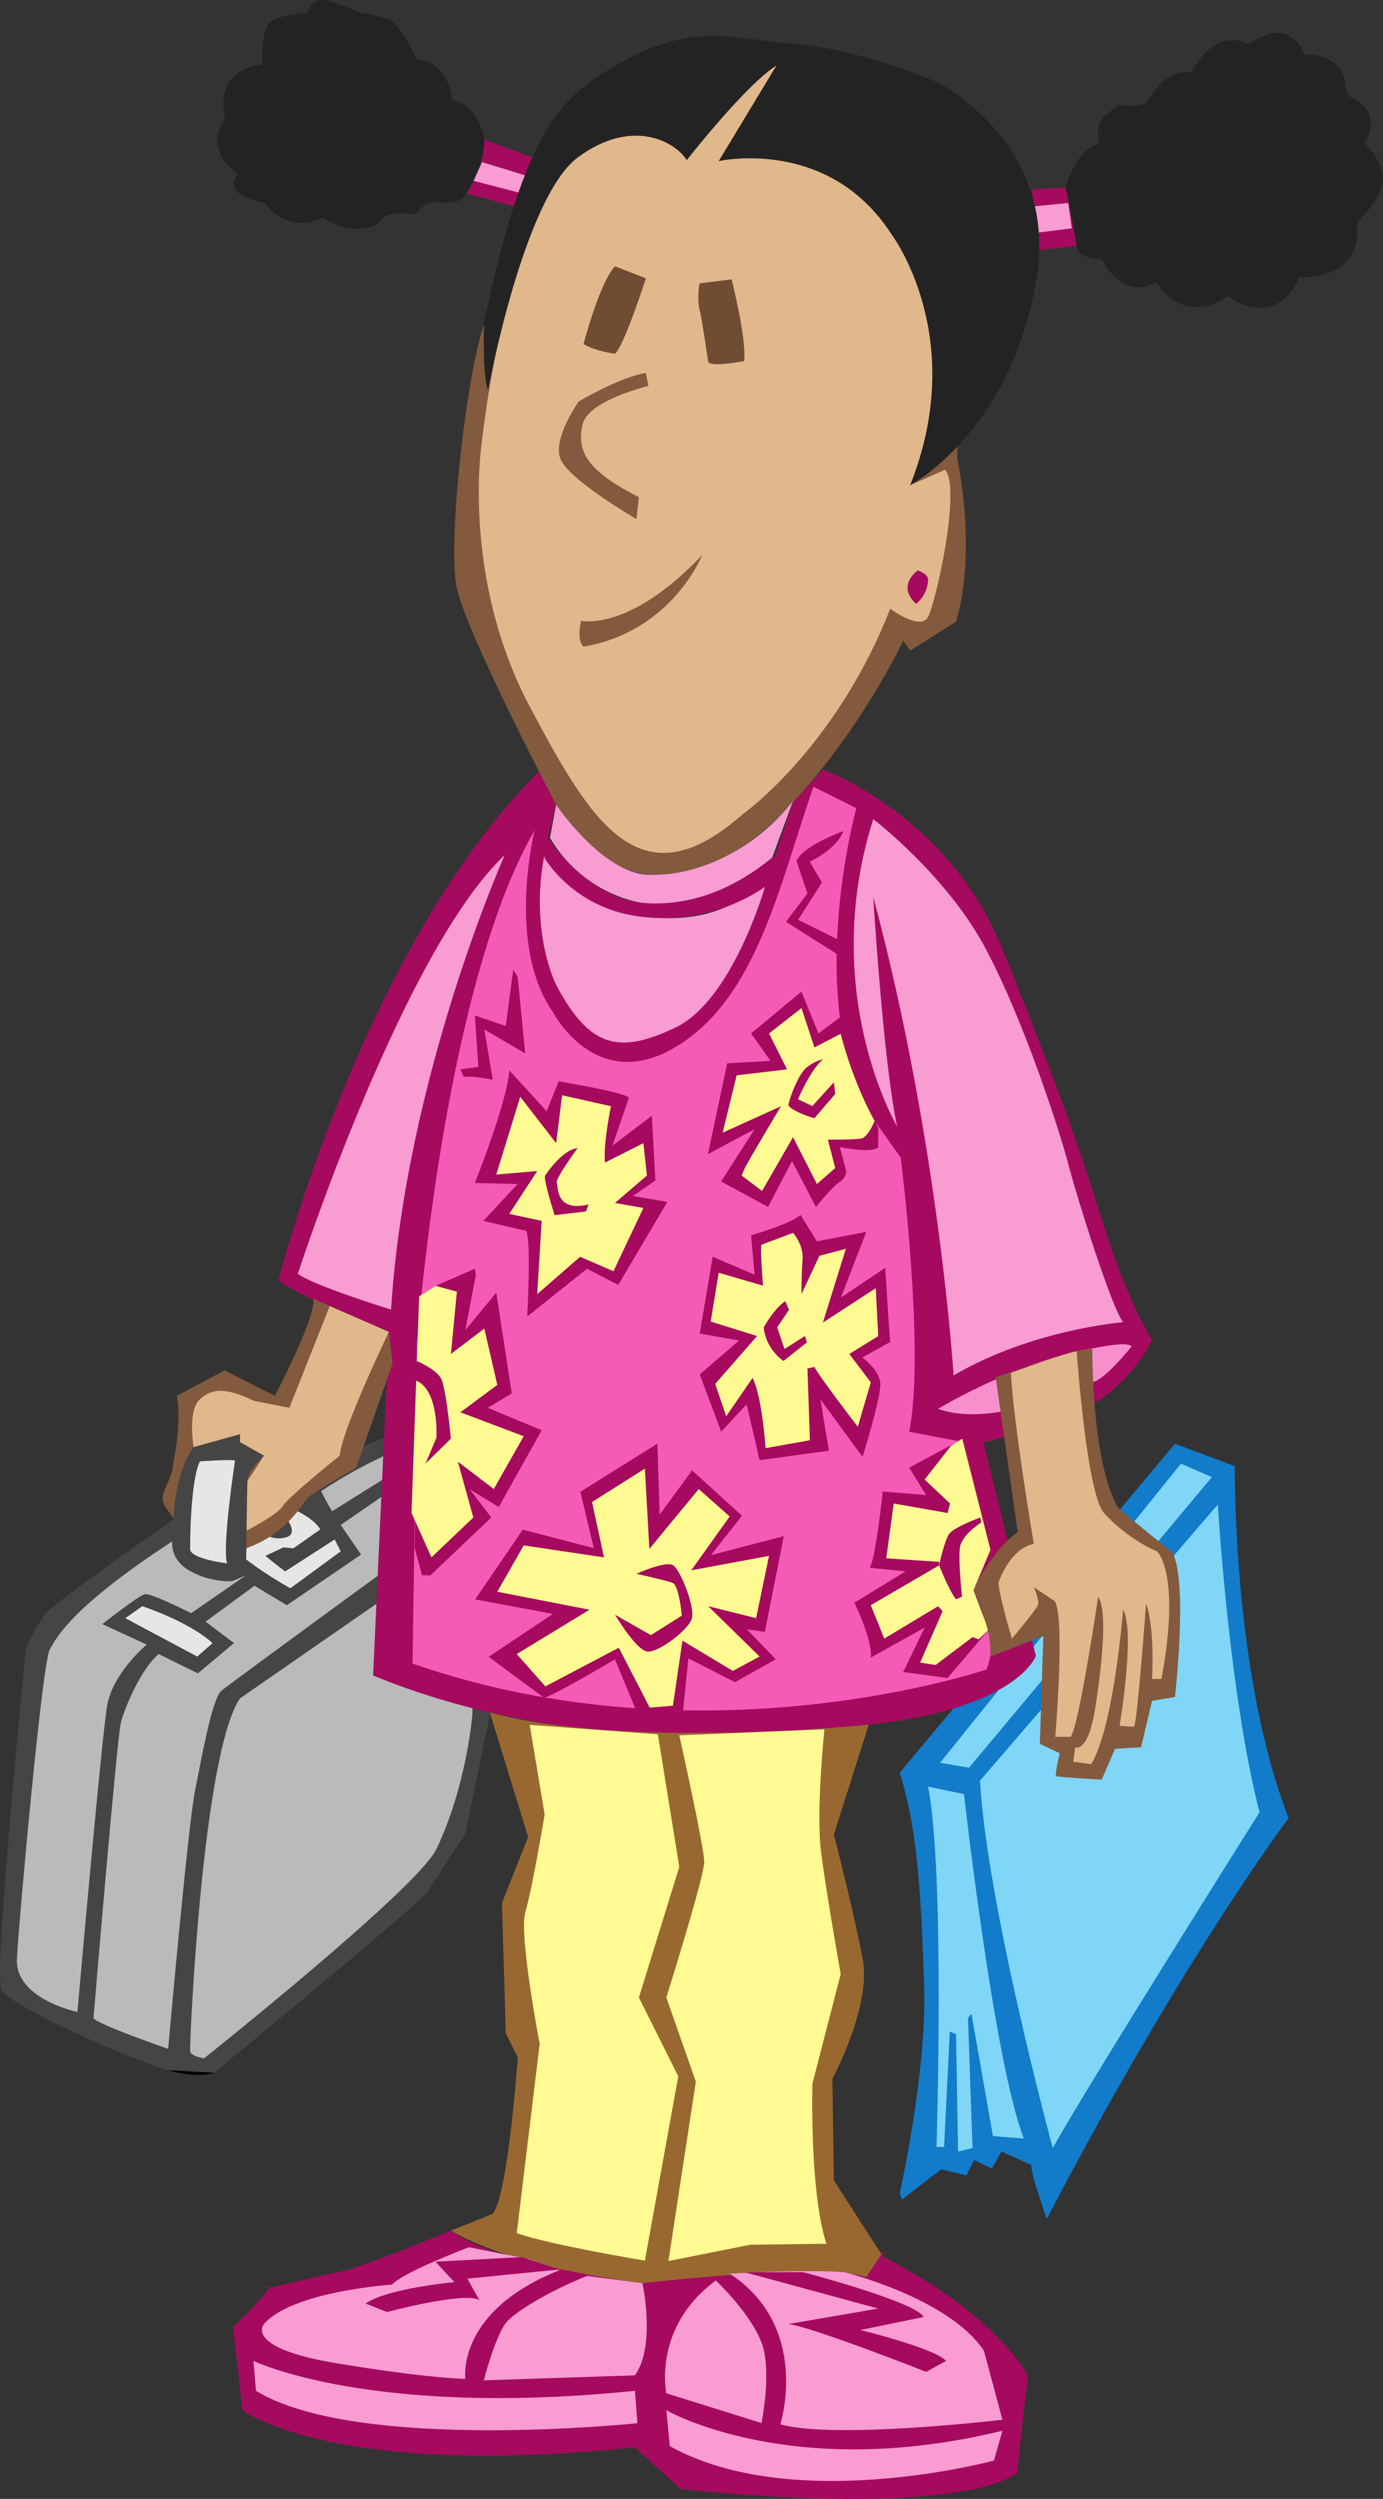
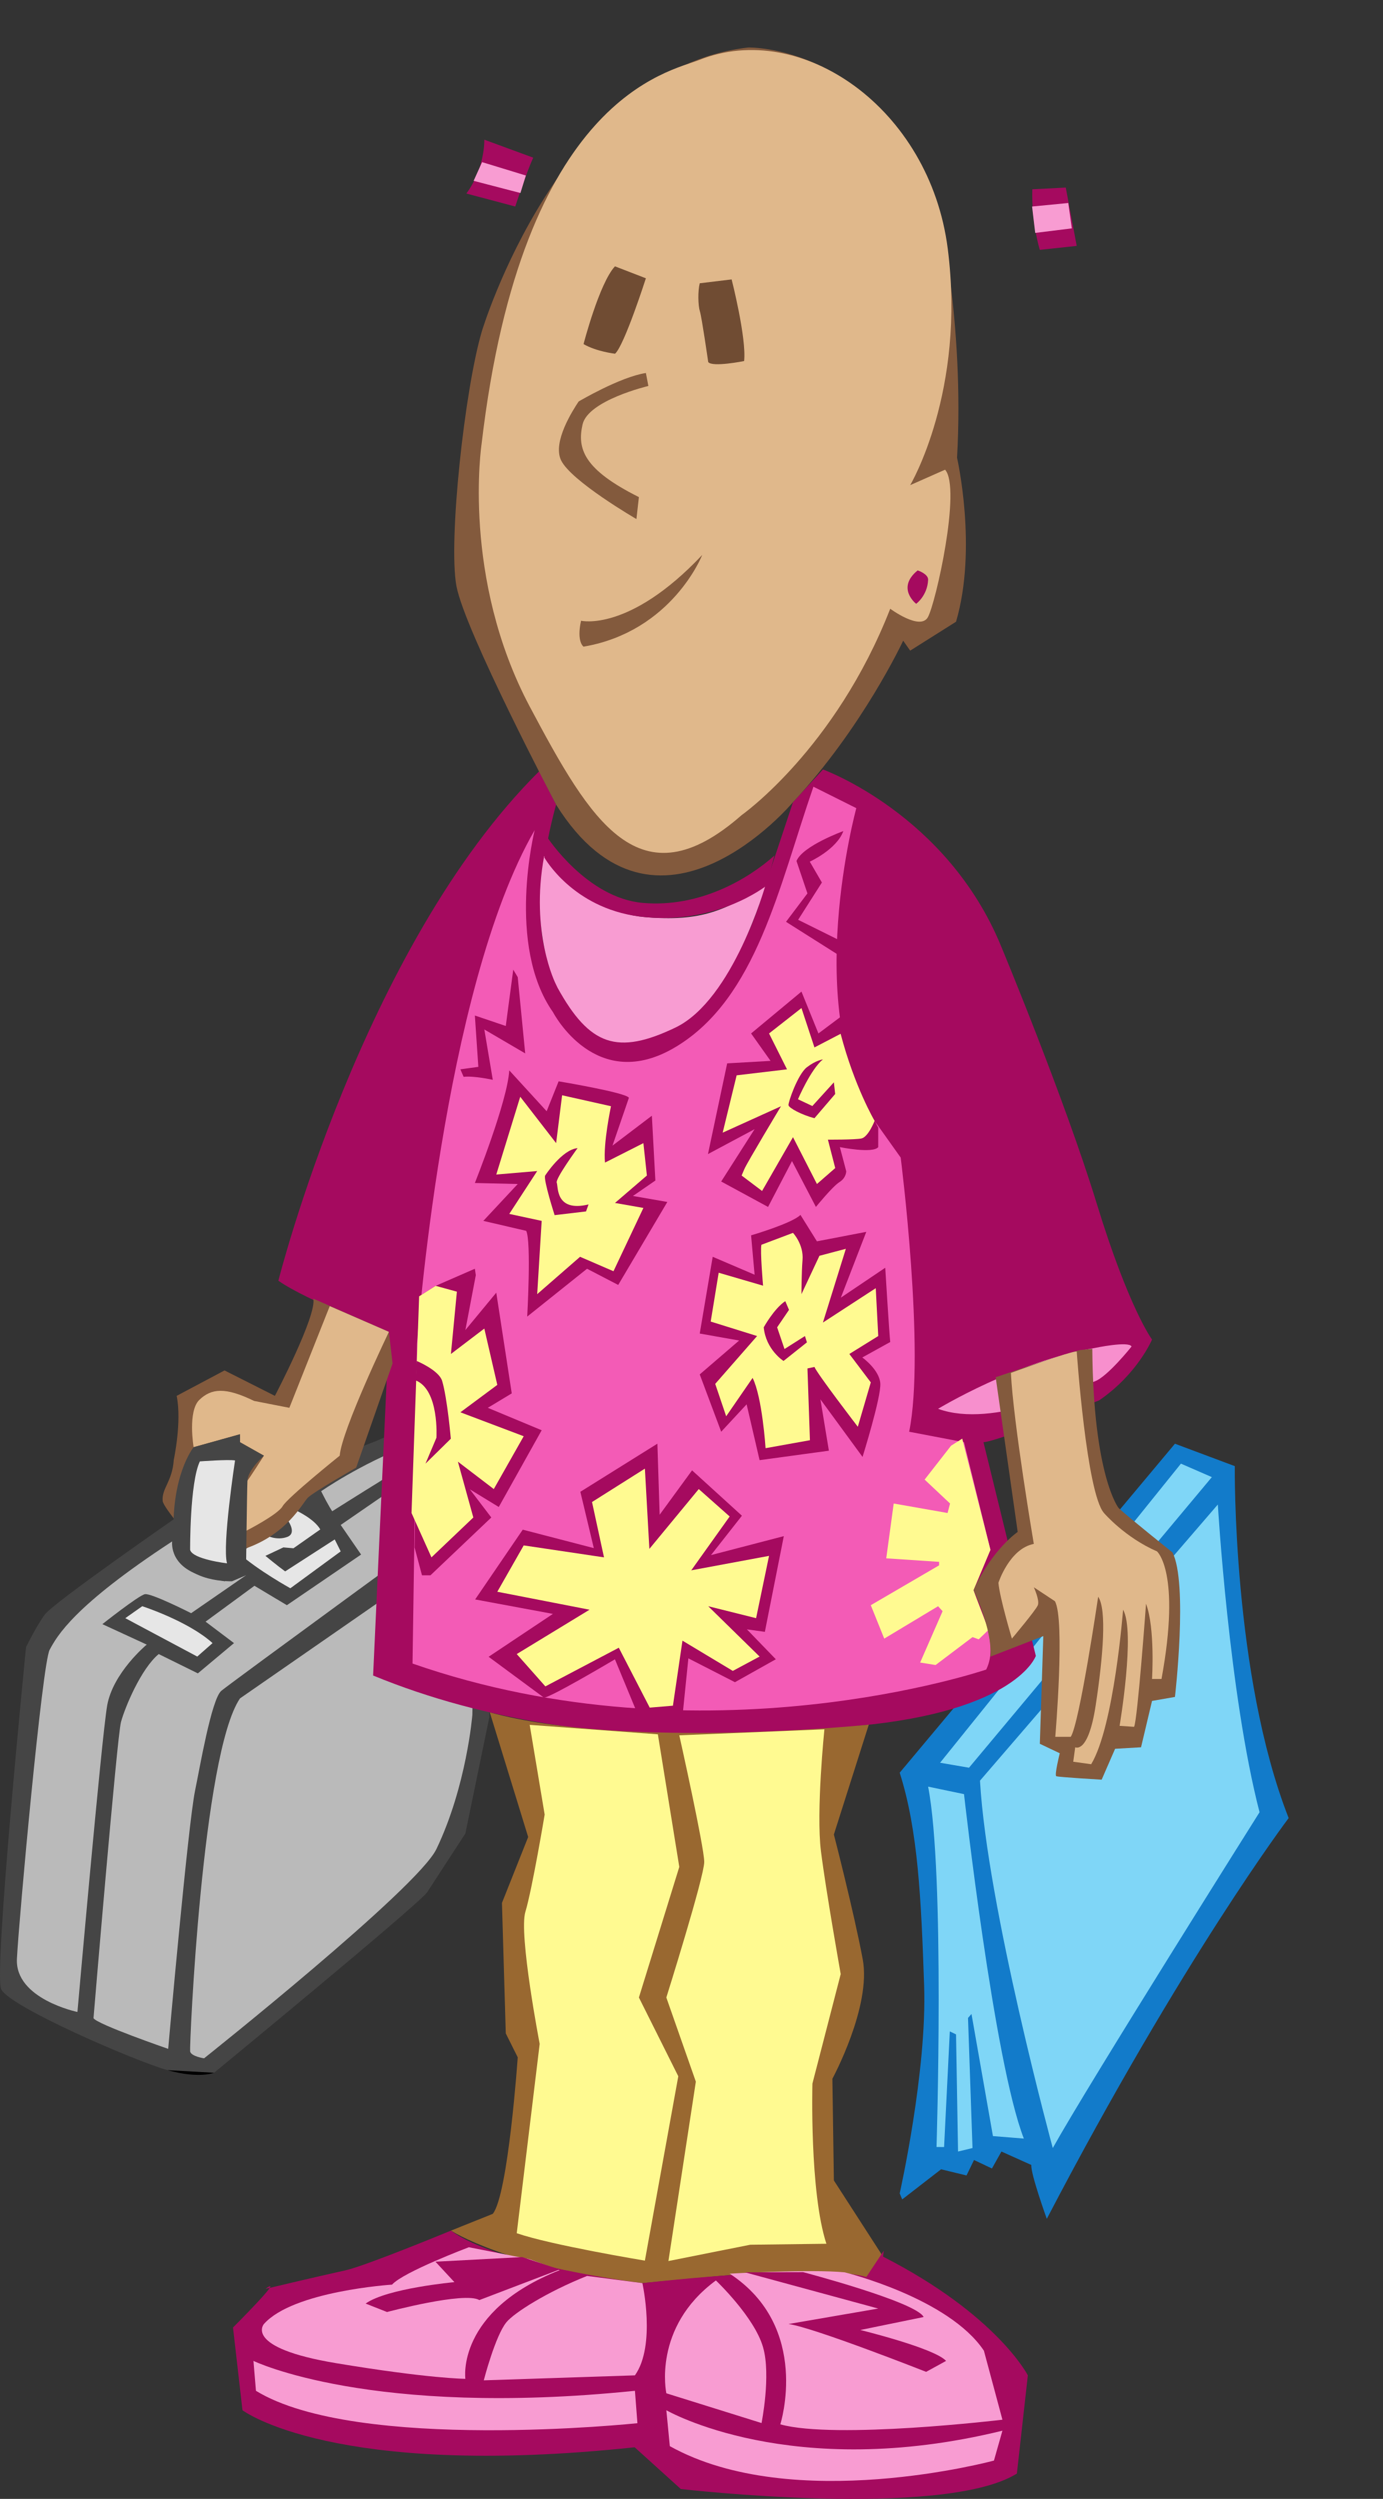
<svg xmlns="http://www.w3.org/2000/svg" width="238.519" height="431.127">
  <rect width="100%" height="100%" fill="#333333" stroke="none" />
  <path fill="#454545" d="M28.888 357.16c-5.472-1.527-27.402-10.984-28.695-13.996-1.289-3.011 4.3-58.996 4.3-58.996s1.735-3.562 3.231-5.61c1.5-2.046 22.313-16.491 22.313-16.491l34.8-13.434s14.946-6.89 17.22-1.773c2.269 5.12 2.331 49.433 2.331 49.433l-4.129 20.04-6.617 10.175c-2.238 2.734-36.726 31.102-36.726 31.102" />
  <path fill="#bababa" d="M55.388 257.278s6.668-4.665 15.332-8c8.664-3.329 7.34-1.957 5.336-.665-3.597 2.317-9.16 6.13-10.758 7.11-2.597 1.594-8 5.008-8 5.008s-.578-.782-1.91-3.453m-28.015 28.093 6.75 3.332 6.234-5.222-4.902-3.7 8.43-6.191 5.59 3.352 12.8-8.739-3.516-5.105 20.77-14.32.43 12.257s-40.063 29.239-41.782 30.672c-1.718 1.434-3.761 13.528-4.53 17.196-1.204 5.738-4.641 44.582-4.641 44.582s-12.364-4.266-12.88-5.301c0 0 4.051-48.567 4.739-51.09.687-2.52 3.437-9.172 6.508-11.723" />
  <path fill="#bababa" d="M35.197 355.117s-2.274-.336-2.406-1.203c-.137-.867 2.062-51.254 8.597-60.89l39.145-27.157s1.219 19.82.933 29.996c0 0-.984 12.274-6.199 23.149-3.261 6.808-40.07 36.105-40.07 36.105m-5.504-89.183s-.723 4.988 6.734 6.324l2.309.566 2.309-1.73 1.375.691-9.457 6.535s-6.883-3.5-7.977-3.277c-1.09.219-7.332 5.168-7.332 5.168l7.652 3.527s-5.855 4.848-6.832 10.563c-.976 5.71-5.12 52.82-5.12 52.82s-10.798-2.234-10.438-9.183c.359-6.95 4.37-50.918 5.64-53.29 1.27-2.374 4.11-7.562 21.137-18.714" />
  <path fill="#e6e6e6" d="M24.533 277.117s7.91 2.551 12.125 6.364l-2.64 2.324-12.41-6.625 2.925-2.063M41.216 268l4.73-3.097s1.767.945 3.595.261c1.828-.687-.067-3.097-.067-3.097l1.461-1.528s3.227 1.442 4.301 3.332l-4.625 3.25-1.738-.152-3.098 1.46s2.203 1.821 3.406 2.68l8.547-5.515 1.031 2.062-8.683 6.364s-5.59-3.094-8.86-6.02" />
  <path d="M36.916 357.61s-2.555 1.074-8.028-.45" />
  <path fill="#454545" d="M40.959 247.66s8.761-4.547 10.761.453 4 11.5 4 11.5l-8-.5s-3.593-9.12-6.761-11.453" />
  <path fill="#127bca" d="m155.166 305.84 47.472-56.758 10.32 3.867s-.429 35.95 9.29 60.72c0 0-18.23 24.12-41.711 69.14 0 0-2.797-7.739-2.668-9.29l-5.156-2.32-1.637 2.926-3.094-1.465-1.293 2.668-4.383-1.066-6.707 5.195-.433-1.031s4.734-21.074 4.215-35.906c-.516-14.836-1.032-26.703-4.215-36.68" />
  <path fill="#7fd6f7" d="m203.67 252.52 5.332 2.324-41.883 50.137-4.985-.86 41.536-51.601m-34.657 54.695 41.02-47.644s1.922 32.69 7.195 53.09c0 0-29.512 46.886-35.66 57.937 0 0-11.309-41.625-12.555-63.383m-8.945 1.031 6.191 1.293s5.16 46.18 10.32 59.426l-5.331-.43-3.7-21.07-.601.688.777 22.445-2.496.601-.344-20.207-1.074-.52-.988 19.954-1.305-.012s1.477-47.203-1.449-62.168" />
  <path fill="#a50a5f" d="M141.935 132.758s21.371 7.715 30.719 30.488c0 0 10.926 26.235 16.488 44.383 5.555 18.145 9.543 23.477 9.543 23.477s-2.496 5.96-9.117 10.492c0 0-17.285 7.05-19.953 7.223l9.031 36.867s-3.21 9.52-30.703 12.07c0 0-43.832 7.71-83.594-8.687l2.723-59.286s-14.102-5.328-19.063-8.828c0 0 14.536-57.676 44.98-87.89l2.923 5.761s-3.516 11.91-2.531 21.621c.984 9.711 7.566 18.852 14.453 18.868 6.882.02 18.304-6.934 23.773-25.391l5.156-15.527 5.172-5.641" />
  <path fill="#835a3d" d="M165.056 78.973s3.555 15.566-.172 28.293l-7.91 4.988-1.207-1.719s-6.992 15.02-19.004 27.864c0 0-23.535 28.148-40.851.43 0 0-15.758-29.977-17.192-37.716-1.433-7.738 1.426-33.957 4.38-43.945 0 0 13.558-45.246 45.952-48.976 0 0 22.36-.57 32.68 27.234 0 0 4.645 20.297 3.324 43.547" />
  <path fill="#e0b88b" d="M120.595 10.344c-5.14 2.047-30.539 6.27-37.539 66.27 0 0-3.496 23.074 8.328 45.335 10.47 19.696 18.891 34.164 36.52 18.684 0 0 16.152-11.355 25.629-35.605 0 0 5.125 3.789 6.476 1.488 1.348-2.297 5.82-22.297 2.985-25.48l-6.02 2.667s9.63-16.168 6.477-40.82c-3.098-24.215-25.227-39.563-42.856-32.54" />
  <path fill="#a50a5f" d="m91.959 27.2-8.43-3.098s.172 4.816-3.094 9.289l8.426 2.238s1.977-5.98 3.098-8.43" />
  <path fill="#f89cd2" d="m83.146 27.973 7.547 2.308-.937 3.02-8.075-2.102 1.465-3.226" />
  <path fill="#a50a5f" d="m178.04 32.656 5.766-.296 1.89 10.062-6.362.688s-1.465-4.606-1.293-10.454" />
  <path fill="#f89cd2" d="m177.998 35.63 6.238-.606.617 4.375-6.316.785-.54-4.555" />
-   <path fill="#232323" d="M83.529 24.102s-.945-6.274-5.59-6.793c0 0-.191-6.414-5.965-7.012 0 0-3.117-6.508-5.199-7.098-2.082-.593-4.746-1.023-4.746-1.023S57.197-.024 55.463 0c-1.735.024-2.52 2.23-2.52 2.23s-5.46.301-6.637 1.844c-1.175 1.54-1.133 7.043-1.133 7.043s-8.375.496-6.343 9.43c0 0-4.235 4.676 2.215 9.492 0 0-3.493 3.446 4.703 4.989 0 0 3.468 5.59 9.918 2.492 0 0 4.816 3.656 9.718 1.031 0 0 .391-2.457 6.192-1.574 0 0 1.535-1.985 3.023-2.067 1.489-.082 4.586.676 5.836-1.52 1.246-2.19 3.008-5.632 3.094-9.288m100.277 8.258s1.418-6.192 5.762-7.653c0 0-.809-3.375.902-4.687 1.711-1.313 2.364-1.934 2.364-1.934s4.007.543 4.91-.48c.898-1.028 2.96-5.758 7.734-5.114 0 0 3.61-7.867 9.887-4.898 0 0 3.828-2.797 6.453-1.637 2.621 1.16 3.094 3.442 3.094 3.442s6.851-.563 7.168 5.675l.441 1.473s6.367 2.18 2.797 8.203c0 0 2.84 2.406 3.184 5.719.343 3.309-4.559 8.082-4.559 8.082s1.977 9.375-9.89 9.289c0 0-3.227 9.203-12.383 3.266 0 0-6.797 5.46-12.141-2.246l-.5.011s-5.121 3.184-8.988-4.129c0 0-4.012.102-4.344-2.32-.387-2.836-1.89-10.062-1.89-10.062m-26.833 51.343s17.301-9.066 21.75-35.336c3.649-21.539-13.113-31.851-16.629-34.007 0 0-14.12-6.168-26.152-6.91-8.605-.536-16.637-4.13-30.262 4.144-8.433 5.121-15.043 9.785-22.203 44.187 0 0-.316 8.985.695 11.516 0 0 6.137-33.195 15.473-40.129 9.34-6.933 16.793-2.75 18.797.461 0 0 10.074-12.906 15.48-16.34l-9.976 16.512s18.871-4.3 29.762 12.555c0 0 13.468 17.718 3.265 43.347" />
  <path fill="#704c33" d="m120.681 48.871 5.5-.664s2.586 10.125 2.153 14.082c0 0-5.504 1.117-6.192.172 0 0-1.11-7.723-1.433-8.742-.328-1.02-.371-3.516-.028-4.848M106.06 45.95l5.332 2.062s-3.707 11.574-5.316 13.016c0 0-3.242-.375-5.434-1.665 0 0 2.711-10.492 5.418-13.414" />
  <path fill="#835a3d" d="m111.392 64.352.43 2.238s-10.402 2.457-11.352 6.645c-.945 4.191.172 7.757 9.72 12.53l-.43 3.786s-11.278-6.54-13-10.148c-1.508-3.172 2.07-8.672 3.03-10.13 0 0 7.13-4.234 11.602-4.921m-11.179 42.742s8.296 2.02 20.898-11.352c0 0-5.16 13.2-20.469 15.825 0 0-1.246-.817-.43-4.473" />
  <path fill="#a50a5f" d="M158.263 98.41s1.856.598 1.805 1.633c-.129 2.75-2.062 4.13-2.062 4.13s-3.5-2.7.257-5.763" />
  <path fill="#f35bb6" d="M92.216 143.215s-4.98 19.863 3.168 31.43c0 0 7.391 14.328 21.247 5.925 13.855-8.402 17.687-27.566 23.656-44.84l7.398 3.7s-9.46 34.488 3.153 53.953l4.5 6.332s4.273 33.57 1.46 47.3l9.461 1.806 4.559 18.578s-3.355 5.101-2.781 7.394c.574 2.293 4.398 8.438 2.054 13.25 0 0-48.492 16.563-98.945-1.035 0 0 .68-44.617.77-55.219 0 0 4.39-61.054 20.3-88.574" />
-   <path fill="#f89cd2" d="M150.607 141.32s12.664 9.7 19.348 22.278c6.683 12.582 12.828 31.586 14.34 37.422 1.515 5.832 7.535 24.945 9.425 27.093 0 0-15.648 1.215-29.265 9.184 0 0-2.438-39.902-13.848-82.559 0 0 1.723 28.61 4.129 39.645 0 0-13.645-23.078-4.129-53.063m-63.551 6.192s-17.058 38.129-19.61 78.433c0 0-13.667-4.234-16.081-6.19 0 0 18.058-55.614 35.691-72.243m8.856-8.684s7.898 11.793 15.933 12.102c8.032.312 18.008-3.957 24.918-12.719l-3.586 9.754s-10.414 9.164-21.601 7.941c0 0-10.512-.851-16.727-11.355l1.063-5.723" />
  <path fill="#f89cd2" d="M93.85 147.684s7.48 9.629 17.163 10.52c10.012.921 14.254-1.231 21.02-5.528 0 0-5.559 19.832-15.563 24.617-10.004 4.79-14.785 3.125-20.308-6.875l-.332-.695s-4.446-8.774-1.98-22.04" />
  <path fill="#a50a5f" d="M145.447 143.387s-7.008 2.535-8.082 5.16l1.89 5.59-3.695 4.902 8.973 5.676.055-2.582-6.938-3.441 4.098-6.434-2.09-3.598s4.629-2.093 5.789-5.273m.172 31.563-4.469 3.351-2.926-7.223-8.687 7.223 3.355 4.73-7.48.43-3.313 15.652 8.043-4.3-5.761 9.03 8.082 4.388 4.128-7.914 4.125 7.914s2.856-3.528 4.051-4.278c1.2-.754 1.18-1.879 1.18-1.879l-1.098-4.164s5.672 1.16 6.617 0v-3.355s-4.34-7.781-5.847-19.606" />
  <path fill="#fffa91" d="m144.978 178.36-4.515 2.351-2.239-6.793-5.59 4.383 3.098 6.191-8.687 1.032-2.41 9.894 10.062-4.562s-5.867 9.754-6.328 10.855l-.465 1.102 3.527 2.664 5.332-9.285 4.13 8.082 3.155-2.75-1.265-4.903s4.558.031 5.762-.199c1.203-.23 2.293-3.039 2.293-3.039s-3.473-5.895-5.86-15.023" />
  <path fill="#a50a5f" d="M141.923 182.774s-1.19.14-2.769 1.359c-1.574 1.219-3.25 6.082-3.164 6.55.086.477 2.191 1.638 4.473 2.24l3.578-4.18-.227-2.012-3.71 4.09-2.481-1.168s2.191-5.16 4.3-6.88m-53.406-15.48.774 1.293 1.289 13.156-7.051-4.129 1.46 8.688s-3.308-.734-5.03-.516l-.559-1.293 3.098-.43-.602-8.855 5.332 1.805 1.29-9.719m7.823 19.266s11.61 1.933 12.125 2.836l-2.835 8.258 6.792-5.16.606 11.18-3.871 2.667 5.933 1.031-8.472 14.317-5.375-2.793-10.32 8.254s.73-12.942-.172-14.793l-7.395-1.72 5.934-6.362-7.395-.172S87.53 190 87.83 184.668l6.449 7.05 2.062-5.16" />
  <path fill="#fffa91" d="m96.943 188.965 8.43 1.89s-1.375 6.454-1.032 9.723l6.622-3.355.601 5.59-5.504 4.73 4.903.86-5.16 10.921-5.762-2.492-7.395 6.446.774-12.641-5.59-1.203 4.816-7.395-7.055.602 4.13-13.418 6.19 8 1.032-8.258" />
  <path fill="#a50a5f" d="M99.611 198.082s-3.875 5.305-3.594 5.965c.281.656-.277 5.129 5.485 3.754l-.43 1.203-5.418.645s-1.977-6.149-1.633-6.836c0 0 2.883-4.473 5.59-4.73m29.926 15.05s7.054-2.066 8.515-3.527l2.84 4.558 8.512-1.636-4.387 11.355 7.656-5.16s.688 11.265.86 12.812l-4.817 2.668s2.942 2.098 3.106 4.47c.164 2.366-3.063 12.687-3.063 12.687l-7.265-9.934 1.46 8.86-11.952 1.632-2.235-9.633-4.386 4.73-3.7-9.89 6.793-5.847-6.793-1.204 2.235-13.242 7.226 3.094-.605-6.793" />
  <path fill="#fffa91" d="m131.318 214.758 5.445-2.055s1.871 1.989 1.645 4.688c-.18 2.164-.184 5.887-.184 5.887l3.098-6.618 4.559-1.207-3.958 12.727 9.114-5.934.43 8.258-4.985 3.094 3.7 4.902-2.239 7.656s-6.965-9.074-7.48-10.32l-1.207.258.43 12.383-7.653 1.375s-.559-8.77-2.235-12.125l-4.558 6.62-1.89-5.589 7.222-8.254-8-2.496 1.375-8.426 7.656 2.235s-.527-6.04-.285-7.059" />
  <path fill="#a50a5f" d="m135.431 224.485.645 1.503-2.047 3.012 1.27 3.742 3.527-2.238.34 1.09-4.035 3.21s-3.043-1.929-3.415-5.804c0 0 1.778-3.226 3.715-4.515m-60.297-2.641 6.762-2.95.164 1.102-1.8 9.477 5.331-6.453 2.668 17.375-4.128 2.492 9.289 3.871L86.02 260l-4.988-3.05 3.7 4.859-10.493 9.976h-1.461l-1.277-4.804.785-43.328 2.847-1.81" />
  <path fill="#fffa91" d="m75.134 221.844 3.664 1.004-1.03 10.75 5.76-4.383 2.24 9.715-6.368 4.73 10.922 4.13-5.16 9.116-6.192-4.73 2.664 9.633-7.222 6.879-3.438-7.653 1.313-37.382 2.847-1.81" />
  <path fill="#a50a5f" d="M71.869 234.805s3.84 1.598 4.387 3.45c.89 2.995 1.496 9.964 1.496 9.964l-4.371 4.3 1.89-4.472s.512-8.254-3.574-9.887l.172-3.355m28.222 22.57 13.286-8.3.39 12.257 5.59-7.656 8.598 7.828-5.332 6.793 12.558-3.27-3.27 16.512-3.097-.43 4.988 5.16-7.05 3.958-8.032-4.114-1 9.836h-7.664l-4-9.671s-12.336 7.335-12.328 6.554l-9.46-6.992 11.093-7.398-13.414-2.493 8.21-12.039 12.255 3.184-2.32-9.719" />
  <path fill="#fffa91" d="m120.51 256.906 5.331 4.73-6.625 9.29 13.418-2.496-2.234 10.75-8.258-2.063 8.86 8.684-4.618 2.477-8.683-5.22-1.645 11.22-4 .335-5.336-10.335-12.664 6.671-4.937-5.578 12.554-7.652-15.906-3.098 4.555-7.996 13.848 2.063-2.067-9.547 9.117-5.762.774 13.848 8.515-10.32" />
-   <path fill="#a50a5f" d="M109.76 271.524s5.117-2.32 6.363-1.461c1.246.863 3.828 7.312 3.183 9.246-.648 1.933-5.738 5.84-7.675 5.625-1.934-.215-5.57-6.356-5.57-6.356l6.19 3.524 5.333-3.352s-.438-5.258-1.618-5.683c-1.175-.422-6.207-1.543-6.207-1.543m55.528-22.864-8.489 4.547 2.926 4.73-7.48-.6s-1.203 11.437-2.238 13.155l6.19.602-8.855 5.418s3.18 6.453 2.84 9.46l9.285-5.16-3.699 7.657 7.656 1.031 7.06-8.297-2.587-6.84s.902-3.183 2.922-6.964l-4.559-18.578-.972-.16" />
  <path fill="#fffa91" d="m164.025 249.426-4.559 5.844 4.387 4.129-.43 1.636-9.289-1.636-1.289 9.46 9.118.602v.602l-11.782 6.879 2.32 5.765 9.286-5.59.777.86-3.871 8.86 2.664.425 6.367-4.813 1.07.38 1.688-1.626-2.586-6.84 2.922-6.964-4.867-19.196-1.926 1.223" />
  <path fill="#f78fcd" d="M188.79 232.567s5.895-1.247 6.368-.258c0 0-4.172 5.246-6.367 6.023-2.192.77-17.414 8.254-27.004 4.727 0 0 13.504-8.211 27.004-10.492" />
-   <path fill="#a50a5f" d="M169.06 261.809s-4.496 1.656-5.34 2.804c-.843 1.149-1.757 5.45-1.757 5.45s1.777 4.53 2.921 5.847l1.032-.43s-.793-7.3-.274-8.906c.676-2.101 3.59-3.906 3.59-3.906l-.172-.86" />
  <path fill="#996830" d="m84.474 295.434 6.617 21.5-4.52 11.37.657 22.513 2.063 4.129s-1.633 23.648-4.301 27.003l-7.215 2.895s9.711 6.336 33.016 9.059l12.988-1.204s19.633-1.98 25.625.282l2.887-3.653-8.477-13.14-.258-17.543s6.766-12.469 5.23-20.64c-1.53-8.169-4.972-21.5-4.972-21.5l6.02-18.95s-41.797 4.328-65.36-2.121" />
  <path fill="#fffa91" d="m91.353 297.586 22.106 1.633 3.695 22.875-6.965 22.531 6.793 13.59-5.762 31.805s-16.168-2.668-22.101-4.73l3.957-32.665s-3.64-18.914-2.465-22.789c1.172-3.871 3.324-16.773 3.324-16.773l-2.582-15.477" />
  <path fill="#fffa91" d="m117.154 299.39 25.027-1.034s-1.453 14.168-.593 21.05c.863 6.88 3.406 21.176 3.406 21.176l-4.88 18.895s-.515 18.695 2.411 27.633l-13.14.168-14.106 2.812 4.73-30.95-5.09-14.515s6.536-20.812 6.536-23.39c0-2.582-4.301-21.844-4.301-21.844" />
  <path fill="#a50a5f" d="M77.775 384.844s-14.64 6.05-18.129 6.836c-13.7 3.082-14.164 3.398-13.7 3.082 3.185-2.149-5.76 6.797-5.76 6.797l1.632 14.273s15.652 11.918 67.637 6.39l7.957 7.2s45.238 5.246 57.965-2.664l1.89-16.945s-5.32-10.442-24.976-20.485l.125-1.015-3.012 4.543s-5.734-2.535-38.613 1.047c0 0-25.098-3.07-33.016-9.06" />
  <path fill="#f89cd2" d="m91.353 389.774-10.492-2.063s-11.32 4.27-13.242 6.45c0 0-17.055 1.09-22.102 6.796 0 0-3.625 4.082 12.438 6.754 16.054 2.676 22.304 2.703 22.304 2.703s-1.66-11.664 16.258-18.746l-5.164-1.894" />
-   <path fill="#a50a5f" d="m96.517 391.543-6.46-2.133-14.958.797 3.27 3.524s-11.637 1.062-15.309 3.699l3.688 1.457s13.398-3.578 15.922-2.059l-2.067-3.699 15.914-1.586" />
+   <path fill="#a50a5f" d="m96.517 391.543-6.46-2.133-14.958.797 3.27 3.524s-11.637 1.062-15.309 3.699l3.688 1.457s13.398-3.578 15.922-2.059" />
  <path fill="#f89cd2" d="m101.244 392.664 9.547 1.239s2.379 10.75-1.29 15.91l-26.066.86s1.98-7.677 3.903-10.02c1.343-1.637 6.94-5.208 13.906-7.989" />
  <path fill="#f89cd2" d="M43.713 407.32s20.152 9.833 65.789 5.16l.43 5.59s-48.36 5.102-65.79-5.59l-.43-5.16m79.754-13.878s6.633 6.285 8.133 11.515c1.395 4.848-.258 13.086-.258 13.086l-16.421-5.133s-2.461-11.355 8.546-19.468m2.375-1.172s13.81-.809 19.832-.23c0 0 17.926 4.398 24.016 13.523l3.195 11.906s-28.789 3.437-38.308.8c0 0 5.367-16.769-8.735-26" />
  <path fill="#a50a5f" d="m128.478 392.04 10.04-.028s19.488 5.129 20.777 7.738l-10.922 2.239s12.785 3.125 14.793 5.332l-3.442 1.89s-19.379-7.652-23.734-8.254l15.476-2.668-22.988-6.25" />
  <path fill="#f89cd2" d="M114.92 415.832s21.515 12.465 57.964 3.528l-1.464 5.16s-34.63 9.375-55.899-2.492l-.601-6.196" />
  <path fill="#835a3d" d="m171.72 237.613 3.797 26.688s-4.398 2.969-7.62 10.062c0 0 3.253 6.563 2.917 11.45l9.121-3.54-.601 18.579 3.437 1.633s-.945 3.785-.601 3.957c.347.171 7.828.601 7.828.601l2.32-5.332 4.473-.258 1.894-7.996 3.953-.691s2.278-19.649-.43-24.938c0 0-7.699-6.148-9.288-7.652 0 0-4.364-5.465-4.536-27.465l-2.09.211s-1.91.356-14.574 4.691" />
  <path fill="#e0b88b" d="M174.345 236.867s10.45-3.824 11.352-3.695c0 0 1.687 24.422 4.7 27.863 0 0 3.597 4.215 9.144 6.621 0 0 4.172 3.567.777 22.016h-1.633s.555-8.73-1.035-12.988c0 0-1.46 20.082-2.062 21.242l-2.497-.168s2.754-16.258.602-20.04c0 0-1.547 20.126-5.504 26.661l-3.094-.43.344-2.496s2.234 1.25 3.527-7.222c1.29-8.473 1.934-16.555.43-18.75 0 0-3.226 21.93-4.73 24.168h-2.668s1.722-20.215-.063-23.395l-3.637-2.406s1.04 2.242.692 3.101c-.344.856-4.473 5.758-4.473 5.758s-2.11-7.054-2.324-9.633c0 0 1.895-5.89 6.105-6.707 0 0-3.523-20.77-3.953-29.5" />
  <path fill="#835a3d" d="m67.705 235.235-6.278 17.972s-7.46 4.262-8.375 5.227c-.914.965-3.53 6.187-10.582 8.68 0 0-11.992-4.43-12.433-5.047-.219-.309-1.926-2.446-1.985-3.118-.18-2.18 1.668-3.336 1.918-7.086 0 0 1.418-6.585.496-11.039l8.258-4.386 8.684 4.386s7.281-13.902 6.621-16.77l13.043 5.731.633 5.45" />
  <path fill="#e0b88b" d="m56.869 225.344 10.203 4.441s-8.137 16.914-8.484 21.36c0 0-9.028 7.254-9.844 8.715-.82 1.46-6.324 4.27-6.324 4.27s-.114-8.255.257-8.688c.375-.43 2.84-4.297 2.84-4.297l-4.129-2.325v-1.375l-7.996 2.235s-1.054-6.215 1.004-8.18c2.063-1.965 4.461-2.222 9.426.2l6.082 1.187 6.965-17.543" />
  <path fill="#a50a5f" d="M94.384 144.45s6.836 10.496 16.5 11.328c9.672.835 18.004-4 22.672-8.165l-1.336 5.165s-8.797 7.058-22 5.335c-11.5-1.5-16.336-10.164-16.336-10.164l.5-3.5" />
  <path fill="#454545" d="M33.392 249.68s-4.101 5.047-3.39 16.254c.398 6.285 7.546 6.91 10.011 6.883l2.407-1.032s.171-14.48.257-16.343c.086-1.86 2.84-4.297 2.84-4.297l-4.129-2.325v-1.374l-7.996 2.234" />
  <path fill="#e6e6e6" d="M34.466 252.133s4.957-.371 6.07-.164c0 0-2.241 14.656-1.382 17.75 0 0-5.934-.688-6.363-2.32 0 0-.075-11.555 1.675-15.266" />
</svg>